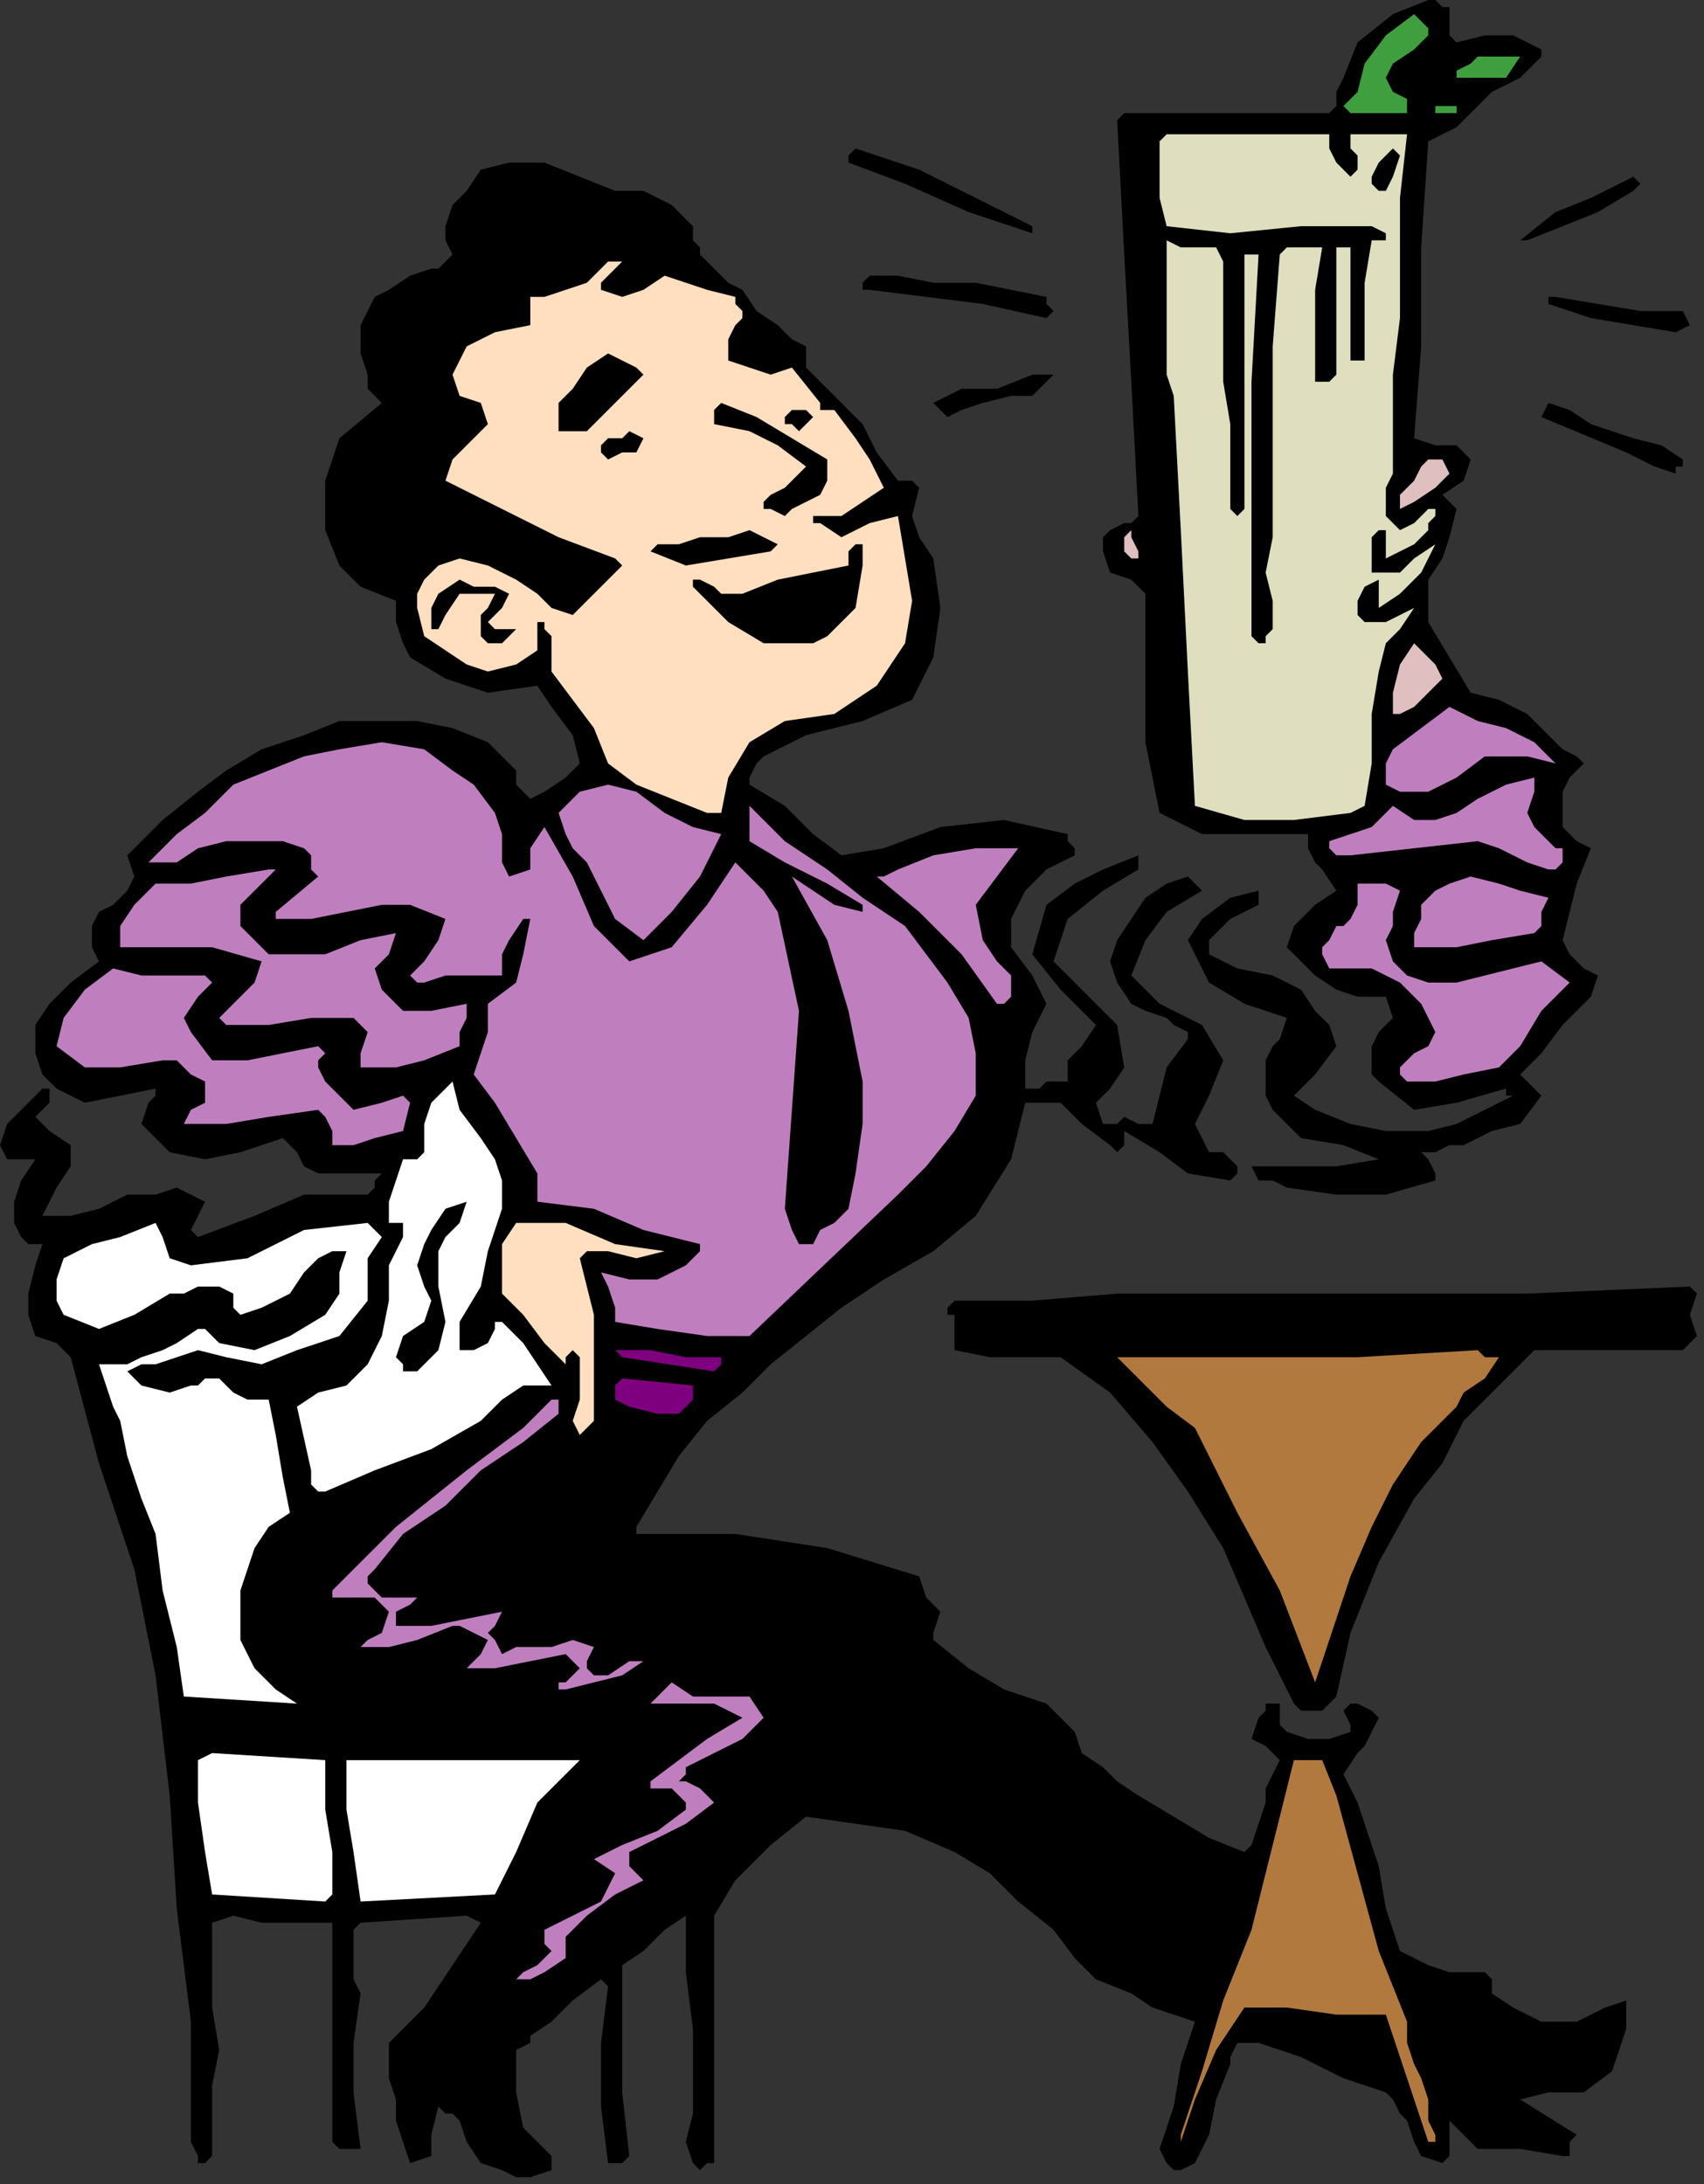
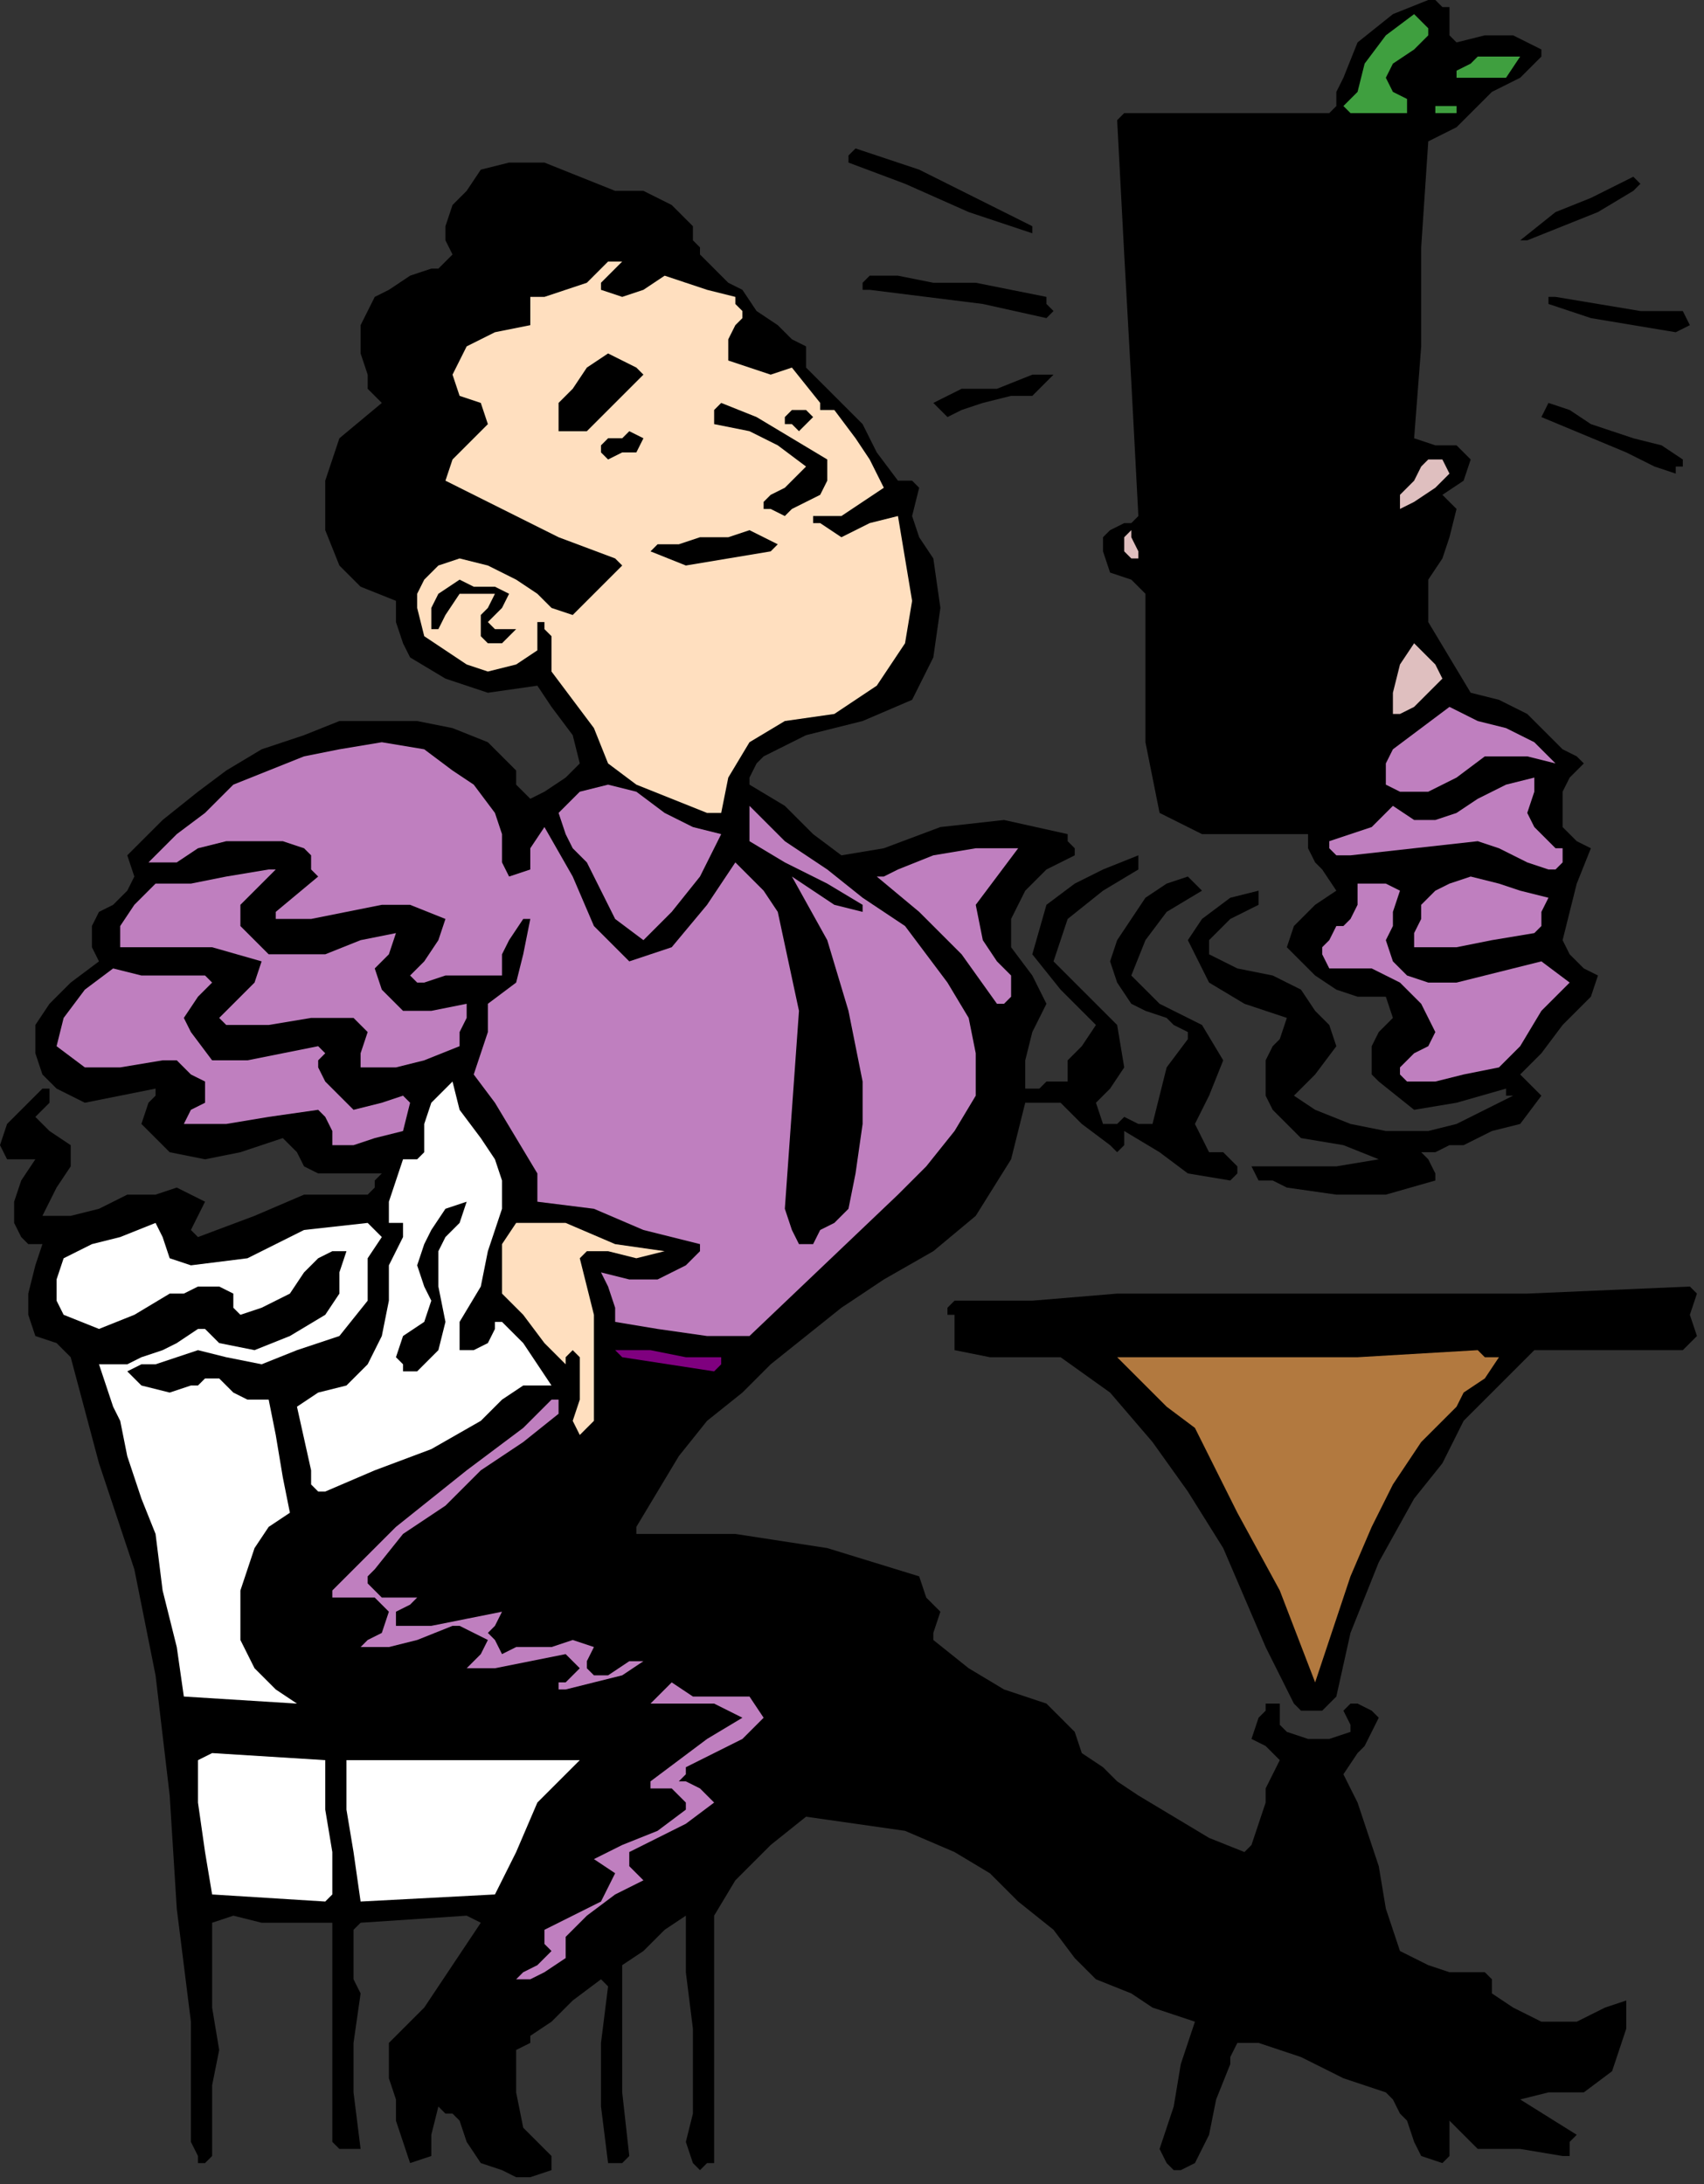
<svg xmlns="http://www.w3.org/2000/svg" xmlns:ns1="http://sodipodi.sourceforge.net/DTD/sodipodi-0.dtd" xmlns:ns2="http://www.inkscape.org/namespaces/inkscape" version="1.0" width="40.809mm" height="52.324mm" id="svg97" ns1:docname="PESSG037.WMF">
  <rect width="100%" height="100%" fill="#333333" stroke="none" />
  <ns1:namedview pagecolor="#ffffff" bordercolor="#666666" borderopacity="1" objecttolerance="10" gridtolerance="10" guidetolerance="10" ns2:pageopacity="0" ns2:pageshadow="2" ns2:window-width="640" ns2:window-height="480" id="namedview99" />
  <defs id="defs3">
    <pattern id="WMFhbasepattern" patternUnits="userSpaceOnUse" width="6" height="6" x="0" y="0" />
  </defs>
  <path style="fill:#000000;fill-rule:evenodd;fill-opacity:1;stroke:none;" d="  M 131.2,0.64   L 131.2,1.92   L 131.2,3.2   L 131.84,3.84   L 131.84,3.84   L 134.4,3.2   L 136.96,3.2   L 139.52,4.48   L 139.52,4.48   L 139.52,5.12   L 137.6,7.04   L 135.04,8.32   L 133.12,10.24   L 133.12,10.24   L 131.84,11.52   L 130.56,12.16   L 129.28,12.8   L 129.28,12.8   L 128.64,22.4   L 128.64,31.36   L 128,39.68   L 128,39.68   L 129.92,40.32   L 131.84,40.32   L 133.12,41.6   L 133.12,41.6   L 132.48,43.52   L 130.56,44.8   L 131.84,46.08   L 131.84,46.08   L 131.2,48.64   L 130.56,50.56   L 129.28,52.48   L 129.28,52.48   L 129.28,56.32   L 131.2,59.52   L 133.12,62.72   L 133.12,62.72   L 135.68,63.36   L 138.24,64.64   L 140.16,66.56   L 140.16,66.56   L 141.44,67.84   L 142.72,68.48   L 143.36,69.12   L 143.36,69.12   L 142.08,70.4   L 141.44,71.68   L 141.44,73.6   L 141.44,73.6   L 141.44,74.88   L 142.72,76.16   L 144,76.8   L 144,76.8   L 142.72,80   L 142.08,82.56   L 141.44,85.12   L 141.44,85.12   L 142.08,86.4   L 143.36,87.68   L 144.64,88.32   L 144.64,88.32   L 144,90.24   L 142.72,91.52   L 141.44,92.8   L 141.44,92.8   L 139.52,95.36   L 137.6,97.28   L 139.52,99.2   L 139.52,99.2   L 137.6,101.76   L 135.04,102.4   L 132.48,103.68   L 132.48,103.68   L 131.2,103.68   L 129.92,104.32   L 128.64,104.32   L 128.64,104.32   L 129.28,104.96   L 129.92,106.24   L 129.92,106.88   L 129.92,106.88   L 125.44,108.16   L 120.96,108.16   L 116.48,107.52   L 116.48,107.52   L 115.2,106.88   L 113.92,106.88   L 113.28,105.6   L 113.28,105.6   L 117.12,105.6   L 120.96,105.6   L 124.8,104.96   L 124.8,104.96   L 121.6,103.68   L 117.76,103.04   L 115.2,100.48   L 115.2,100.48   L 114.56,99.2   L 114.56,97.92   L 114.56,96   L 114.56,96   L 115.2,94.72   L 115.84,94.08   L 116.48,92.16   L 116.48,92.16   L 112.64,90.88   L 109.44,88.96   L 107.52,85.12   L 107.52,85.12   L 108.8,83.2   L 111.36,81.28   L 113.92,80.64   L 113.92,80.64   L 113.92,81.92   L 112.64,82.56   L 111.36,83.2   L 111.36,83.2   L 110.08,84.48   L 109.44,85.12   L 109.44,86.4   L 109.44,86.4   L 112,87.68   L 115.2,88.32   L 117.76,89.6   L 117.76,89.6   L 119.04,91.52   L 120.32,92.8   L 120.96,94.72   L 120.96,94.72   L 119.04,97.28   L 117.12,99.2   L 119.04,100.48   L 119.04,100.48   L 122.24,101.76   L 125.44,102.4   L 129.28,102.4   L 129.28,102.4   L 131.84,101.76   L 134.4,100.48   L 136.96,99.2   L 136.96,99.2   L 136.96,99.2   L 136.32,99.2   L 136.32,98.56   L 136.32,98.56   L 131.84,99.84   L 128,100.48   L 124.8,97.92   L 124.8,97.92   L 124.16,97.28   L 124.16,96   L 124.16,94.72   L 124.16,94.72   L 124.8,93.44   L 126.08,92.16   L 125.44,90.24   L 125.44,90.24   L 122.88,90.24   L 120.96,89.6   L 119.04,88.32   L 119.04,88.32   L 117.76,87.04   L 116.48,85.76   L 117.12,83.84   L 117.12,83.84   L 119.04,81.92   L 120.96,80.64   L 119.68,78.72   L 119.68,78.72   L 119.04,78.08   L 118.4,76.8   L 118.4,75.52   L 118.4,75.52   L 113.28,75.52   L 108.8,75.52   L 104.96,73.6   L 104.96,73.6   L 103.68,67.2   L 103.68,60.8   L 103.68,53.76   L 103.68,53.76   L 102.4,52.48   L 100.48,51.84   L 99.84,49.92   L 99.84,49.92   L 99.84,48.64   L 100.48,48   L 101.76,47.36   L 101.76,47.36   L 102.4,47.36   L 102.4,47.36   L 103.04,46.72   L 103.04,46.72   L 102.4,34.56   L 101.76,23.04   L 101.12,10.88   L 101.12,10.88   L 101.76,10.24   L 107.52,10.24   L 113.92,10.24   L 120.32,10.24   L 120.32,10.24   L 120.96,9.6   L 120.96,8.32   L 121.6,7.04   L 121.6,7.04   L 122.88,3.84   L 126.08,1.28   L 129.28,0   L 129.28,0   L 129.92,0   L 130.56,0.64   L 131.2,0.64  z " id="path5" />
  <path style="fill:#3f9f3f;fill-rule:evenodd;fill-opacity:1;stroke:none;" d="  M 129.28,3.2   L 128,4.48   L 126.08,5.76   L 125.44,7.04   L 125.44,7.04   L 126.08,8.32   L 127.36,8.96   L 127.36,10.24   L 127.36,10.24   L 125.44,10.24   L 123.52,10.24   L 122.24,10.24   L 122.24,10.24   L 121.6,9.6   L 122.24,8.96   L 122.88,8.32   L 122.88,8.32   L 123.52,5.76   L 125.44,3.2   L 128,1.28   L 128,1.28   L 128.64,1.92   L 129.28,2.56   L 129.28,3.2  z " id="path7" />
  <path style="fill:#3f9f3f;fill-rule:evenodd;fill-opacity:1;stroke:none;" d="  M 137.6,5.12   L 136.32,7.04   L 134.4,7.04   L 132.48,7.04   L 132.48,7.04   L 131.84,7.04   L 131.84,6.4   L 133.12,5.76   L 133.76,5.12   L 133.76,5.12   L 135.04,5.12   L 136.32,5.12   L 137.6,5.12  z " id="path9" />
  <path style="fill:#3f9f3f;fill-rule:evenodd;fill-opacity:1;stroke:none;" d="  M 131.84,10.24   L 129.92,10.24   L 129.92,9.6   L 131.2,9.6   L 131.84,9.6   L 131.84,9.6   L 131.84,10.24  z " id="path11" />
-   <path style="fill:#dfdfbf;fill-rule:evenodd;fill-opacity:1;stroke:none;" d="  M 127.36,12.16   L 126.72,17.92   L 126.72,23.04   L 126.72,28.8   L 126.72,28.8   L 126.72,28.8   L 126.08,33.92   L 126.08,38.4   L 126.08,42.88   L 126.08,42.88   L 125.44,44.16   L 125.44,45.44   L 125.44,46.72   L 125.44,46.72   L 126.08,47.36   L 126.72,48   L 128,47.36   L 128,47.36   L 128.64,46.72   L 129.28,46.08   L 129.92,46.08   L 129.92,46.08   L 129.92,46.72   L 129.28,47.36   L 129.28,48   L 129.28,48   L 128,49.28   L 126.72,49.92   L 125.44,50.56   L 125.44,50.56   L 125.44,48   L 124.8,48   L 124.16,48.64   L 124.16,49.28   L 124.16,49.28   L 124.16,50.56   L 124.16,51.84   L 124.8,51.84   L 124.8,51.84   L 126.72,51.84   L 128,50.56   L 129.92,49.28   L 129.92,49.28   L 128.64,51.84   L 126.72,53.76   L 124.8,55.04   L 124.8,55.04   L 124.8,54.4   L 124.8,53.76   L 124.8,52.48   L 124.8,52.48   L 123.52,53.12   L 122.88,54.4   L 122.88,55.04   L 122.88,55.04   L 122.88,55.68   L 123.52,56.32   L 124.16,56.32   L 124.16,56.32   L 125.44,56.32   L 126.72,55.68   L 128,55.04   L 128,55.04   L 126.72,56.96   L 125.44,58.24   L 124.8,60.8   L 124.8,60.8   L 124.16,64.64   L 124.16,69.12   L 123.52,72.96   L 123.52,72.96   L 122.24,73.6   L 117.12,74.24   L 112.64,74.24   L 108.16,72.96   L 108.16,72.96   L 107.52,60.8   L 106.88,48   L 106.24,35.84   L 106.24,35.84   L 105.6,33.92   L 105.6,32   L 105.6,30.08   L 105.6,30.08   L 105.6,27.52   L 105.6,24.96   L 105.6,21.76   L 105.6,21.76   L 106.88,22.4   L 108.16,22.4   L 110.08,22.4   L 110.08,22.4   L 110.72,23.68   L 110.72,25.6   L 110.72,26.88   L 110.72,26.88   L 110.72,29.44   L 110.72,32   L 110.72,34.56   L 110.72,34.56   L 111.36,38.4   L 111.36,42.24   L 111.36,46.08   L 111.36,46.08   L 111.36,46.08   L 112,46.72   L 112.64,46.08   L 112.64,46.08   L 112.64,38.4   L 112.64,31.36   L 112.64,23.68   L 112.64,23.68   L 112.64,23.68   L 112.64,23.04   L 113.28,23.04   L 113.28,23.04   L 113.28,23.04   L 113.28,23.04   L 113.92,23.04   L 113.92,23.04   L 113.28,34.56   L 113.28,45.44   L 113.28,56.32   L 113.28,56.32   L 113.28,57.6   L 113.28,57.6   L 113.92,58.24   L 113.92,58.24   L 114.56,58.24   L 114.56,57.6   L 115.2,56.96   L 115.2,56.96   L 115.2,54.4   L 114.56,51.84   L 115.2,48.64   L 115.2,48.64   L 115.2,40.32   L 115.2,31.36   L 115.84,23.04   L 115.84,23.04   L 116.48,22.4   L 118.4,22.4   L 119.68,22.4   L 119.68,22.4   L 119.04,26.24   L 119.04,29.44   L 119.04,33.28   L 119.04,33.28   L 119.04,33.92   L 119.04,34.56   L 119.68,34.56   L 119.68,34.56   L 120.32,34.56   L 120.32,34.56   L 120.96,33.92   L 120.96,33.92   L 120.96,30.08   L 120.96,26.24   L 120.96,22.4   L 120.96,22.4   L 120.96,22.4   L 121.6,22.4   L 122.24,22.4   L 122.24,22.4   L 122.24,25.6   L 122.24,28.8   L 122.24,32   L 122.24,32   L 122.24,32.64   L 122.88,32.64   L 123.52,32.64   L 123.52,32.64   L 123.52,28.8   L 123.52,25.6   L 124.16,21.76   L 124.16,21.76   L 124.8,21.76   L 125.44,21.76   L 125.44,21.12   L 125.44,21.12   L 124.16,20.48   L 117.76,20.48   L 111.36,21.12   L 105.6,20.48   L 105.6,20.48   L 104.96,17.92   L 104.96,15.36   L 104.96,12.8   L 104.96,12.8   L 105.6,12.16   L 110.08,12.16   L 115.2,12.16   L 120.32,12.16   L 120.32,12.16   L 120.32,13.44   L 120.96,14.72   L 121.6,15.36   L 121.6,15.36   L 122.24,16   L 122.24,16   L 122.88,15.36   L 122.88,15.36   L 122.88,14.08   L 122.24,13.44   L 122.24,12.16   L 122.24,12.16   L 123.52,12.16   L 125.44,12.16   L 127.36,12.16  z " id="path13" />
  <path style="fill:#000000;fill-rule:evenodd;fill-opacity:1;stroke:none;" d="  M 126.72,14.08   L 126.08,16   L 125.44,17.28   L 124.8,17.28   L 124.8,17.28   L 124.16,16.64   L 124.16,16   L 124.8,14.72   L 124.8,14.72   L 125.44,14.08   L 126.08,13.44   L 126.72,14.08  z " id="path15" />
  <path style="fill:#000000;fill-rule:evenodd;fill-opacity:1;stroke:none;" d="  M 93.44,20.48   L 93.44,21.12   L 93.44,21.12   L 93.44,21.12   L 93.44,21.12   L 87.68,19.2   L 81.92,16.64   L 76.8,14.72   L 76.8,14.72   L 76.8,14.08   L 76.8,14.08   L 77.44,13.44   L 77.44,13.44   L 83.2,15.36   L 88.32,17.92   L 93.44,20.48  z " id="path17" />
  <path style="fill:#000000;fill-rule:evenodd;fill-opacity:1;stroke:none;" d="  M 148.48,16.64   L 147.84,17.28   L 144.64,19.2   L 141.44,20.48   L 138.24,21.76   L 138.24,21.76   L 138.24,21.76   L 137.6,21.76   L 137.6,21.76   L 137.6,21.76   L 140.8,19.2   L 144,17.92   L 147.84,16   L 147.84,16   L 147.84,16   L 148.48,16.64   L 148.48,16.64  z " id="path19" />
  <path style="fill:#000000;fill-rule:evenodd;fill-opacity:1;stroke:none;" d="  M 94.72,26.88   L 94.72,27.52   L 95.36,28.16   L 94.72,28.8   L 94.72,28.8   L 88.96,27.52   L 83.84,26.88   L 78.72,26.24   L 78.72,26.24   L 78.08,26.24   L 78.08,25.6   L 78.72,24.96   L 78.72,24.96   L 81.28,24.96   L 84.48,25.6   L 88.32,25.6   L 88.32,25.6   L 94.72,26.88  z " id="path21" />
  <path style="fill:#000000;fill-rule:evenodd;fill-opacity:1;stroke:none;" d="  M 152.32,28.16   L 152.96,29.44   L 151.68,30.08   L 147.84,29.44   L 144,28.8   L 140.16,27.52   L 140.16,27.52   L 140.16,27.52   L 140.16,26.88   L 140.8,26.88   L 140.8,26.88   L 144.64,27.52   L 148.48,28.16   L 152.32,28.16  z " id="path23" />
  <path style="fill:#000000;fill-rule:evenodd;fill-opacity:1;stroke:none;" d="  M 68.48,28.16   L 70.4,29.44   L 71.68,30.72   L 72.96,31.36   L 72.96,31.36   L 72.96,32   L 72.96,33.28   L 72.96,33.28   L 72.96,33.28   L 76.16,36.48   L 78.08,38.4   L 79.36,40.96   L 81.28,43.52   L 81.28,43.52   L 81.92,43.52   L 82.56,43.52   L 83.2,44.16   L 83.2,44.16   L 82.56,46.72   L 83.2,48.64   L 84.48,50.56   L 84.48,50.56   L 85.12,55.04   L 84.48,59.52   L 82.56,63.36   L 82.56,63.36   L 78.08,65.28   L 72.96,66.56   L 69.12,68.48   L 69.12,68.48   L 68.48,69.12   L 67.84,70.4   L 67.84,71.04   L 67.84,71.04   L 71.04,72.96   L 73.6,75.52   L 76.16,77.44   L 80,76.8   L 80,76.8   L 85.12,74.88   L 90.88,74.24   L 96.64,75.52   L 96.64,75.52   L 96.64,76.16   L 97.28,76.8   L 97.28,77.44   L 97.28,77.44   L 94.72,78.72   L 92.8,80.64   L 91.52,83.2   L 91.52,83.2   L 91.52,85.76   L 93.44,88.32   L 94.72,90.88   L 94.72,90.88   L 93.44,93.44   L 92.8,96   L 92.8,97.92   L 92.8,97.92   L 92.8,98.56   L 93.44,98.56   L 94.08,98.56   L 94.08,98.56   L 94.72,97.92   L 95.36,97.92   L 96.64,97.92   L 96.64,97.92   L 96.64,96   L 97.92,94.72   L 99.2,92.8   L 99.2,92.8   L 96,89.6   L 93.44,86.4   L 94.72,81.92   L 94.72,81.92   L 97.28,80   L 99.84,78.72   L 103.04,77.44   L 103.04,77.44   L 103.04,78.08   L 103.04,78.08   L 103.04,78.72   L 103.04,78.72   L 99.84,80.64   L 96.64,83.2   L 95.36,87.04   L 95.36,87.04   L 97.92,89.6   L 101.12,92.8   L 101.76,96.64   L 101.76,96.64   L 100.48,98.56   L 99.2,99.84   L 99.84,101.76   L 99.84,101.76   L 99.84,101.76   L 100.48,101.76   L 101.12,101.76   L 101.12,101.76   L 101.76,101.12   L 103.04,101.76   L 104.32,101.76   L 104.32,101.76   L 104.96,99.2   L 105.6,96.64   L 107.52,94.08   L 107.52,94.08   L 107.52,93.44   L 106.24,92.8   L 105.6,92.16   L 105.6,92.16   L 103.68,91.52   L 102.4,90.88   L 101.12,88.96   L 101.12,88.96   L 100.48,87.04   L 101.12,85.12   L 102.4,83.2   L 102.4,83.2   L 103.68,81.28   L 105.6,80   L 107.52,79.36   L 107.52,79.36   L 108.8,80.64   L 105.6,82.56   L 103.68,85.12   L 102.4,88.32   L 102.4,88.32   L 104.96,90.88   L 108.8,92.8   L 110.72,96   L 110.72,96   L 109.44,99.2   L 108.16,101.76   L 109.44,104.32   L 109.44,104.32   L 110.72,104.32   L 111.36,104.96   L 112,105.6   L 112,105.6   L 112,106.24   L 111.36,106.88   L 111.36,106.88   L 111.36,106.88   L 107.52,106.24   L 104.96,104.32   L 101.76,102.4   L 101.76,102.4   L 101.76,103.68   L 101.12,104.32   L 100.48,103.68   L 100.48,103.68   L 97.92,101.76   L 96,99.84   L 92.8,99.84   L 92.8,99.84   L 91.52,104.96   L 88.32,110.08   L 84.48,113.28   L 80,115.84   L 80,115.84   L 76.16,118.4   L 72.96,120.96   L 69.76,123.52   L 67.2,126.08   L 64,128.64   L 61.44,131.84   L 59.52,135.04   L 57.6,138.24   L 57.6,138.24   L 57.6,138.88   L 66.56,138.88   L 74.88,140.16   L 83.2,142.72   L 83.2,142.72   L 83.84,144.64   L 85.12,145.92   L 84.48,147.84   L 84.48,147.84   L 84.48,148.48   L 87.68,151.04   L 90.88,152.96   L 94.72,154.24   L 94.72,154.24   L 96,155.52   L 97.28,156.8   L 97.92,158.72   L 97.92,158.72   L 99.84,160   L 101.12,161.28   L 103.04,162.56   L 103.04,162.56   L 106.24,164.48   L 109.44,166.4   L 112.64,167.68   L 112.64,167.68   L 113.28,167.04   L 113.92,165.12   L 114.56,163.2   L 114.56,163.2   L 114.56,161.92   L 115.2,160.64   L 115.84,159.36   L 115.84,159.36   L 114.56,158.08   L 113.28,157.44   L 113.92,155.52   L 113.92,155.52   L 114.56,154.88   L 114.56,154.24   L 115.84,154.24   L 115.84,154.24   L 115.84,155.52   L 115.84,156.16   L 116.48,156.8   L 116.48,156.8   L 118.4,157.44   L 120.32,157.44   L 122.24,156.8   L 122.24,156.8   L 122.24,156.16   L 121.6,154.88   L 122.24,154.24   L 122.24,154.24   L 122.88,154.24   L 124.16,154.88   L 124.8,155.52   L 124.8,155.52   L 124.16,156.8   L 123.52,158.08   L 122.88,158.72   L 122.88,158.72   L 121.6,160.64   L 122.88,163.2   L 123.52,165.12   L 123.52,165.12   L 124.8,168.96   L 125.44,172.8   L 126.72,176.64   L 126.72,176.64   L 129.28,177.92   L 131.2,178.56   L 134.4,178.56   L 134.4,178.56   L 135.04,179.2   L 135.04,179.84   L 135.04,180.48   L 135.04,180.48   L 136.96,181.76   L 139.52,183.04   L 142.72,183.04   L 142.72,183.04   L 144,182.4   L 145.28,181.76   L 147.2,181.12   L 147.2,181.12   L 147.2,183.68   L 146.56,185.6   L 145.92,187.52   L 145.92,187.52   L 143.36,189.44   L 140.16,189.44   L 137.6,190.08   L 137.6,190.08   L 142.72,193.28   L 142.08,193.92   L 142.08,195.2   L 141.44,195.2   L 141.44,195.2   L 137.6,194.56   L 133.76,194.56   L 131.2,192   L 131.2,192   L 131.2,192   L 131.2,193.28   L 131.2,195.2   L 130.56,195.84   L 130.56,195.84   L 128.64,195.2   L 128,193.92   L 127.36,192   L 127.36,192   L 126.72,191.36   L 126.08,190.08   L 125.44,189.44   L 125.44,189.44   L 121.6,188.16   L 117.76,186.24   L 113.92,184.96   L 113.92,184.96   L 112,184.96   L 111.36,186.24   L 111.36,186.88   L 111.36,186.88   L 110.08,190.08   L 109.44,193.28   L 108.16,195.84   L 108.16,195.84   L 106.88,196.48   L 106.24,196.48   L 105.6,195.84   L 105.6,195.84   L 104.96,194.56   L 106.24,190.72   L 106.88,186.88   L 108.16,183.04   L 108.16,183.04   L 106.24,182.4   L 104.32,181.76   L 102.4,180.48   L 102.4,180.48   L 99.2,179.2   L 97.28,177.28   L 95.36,174.72   L 95.36,174.72   L 92.16,172.16   L 89.6,169.6   L 86.4,167.68   L 86.4,167.68   L 81.92,165.76   L 77.44,165.12   L 72.96,164.48   L 72.96,164.48   L 69.76,167.04   L 66.56,170.24   L 64.64,173.44   L 64.64,173.44   L 64.64,176.64   L 64.64,179.84   L 64.64,183.68   L 64.64,183.68   L 64.64,187.52   L 64.64,192   L 64.64,195.84   L 64.64,195.84   L 64,195.84   L 63.36,196.48   L 62.72,195.84   L 62.72,195.84   L 62.08,193.92   L 62.72,191.36   L 62.72,188.8   L 62.72,188.8   L 62.72,183.68   L 62.08,178.56   L 62.08,173.44   L 62.08,173.44   L 60.16,174.72   L 58.24,176.64   L 56.32,177.92   L 56.32,177.92   L 56.32,183.68   L 56.32,189.44   L 56.96,195.2   L 56.96,195.2   L 56.32,195.84   L 55.68,195.84   L 55.04,195.84   L 55.04,195.84   L 54.4,190.72   L 54.4,184.96   L 55.04,179.84   L 55.04,179.84   L 54.4,179.2   L 51.84,181.12   L 49.92,183.04   L 48,184.32   L 48,184.32   L 48,184.96   L 46.72,185.6   L 46.72,186.24   L 46.72,186.24   L 46.72,189.44   L 47.36,192.64   L 49.28,194.56   L 49.28,194.56   L 49.92,195.2   L 49.92,195.84   L 49.92,196.48   L 49.92,196.48   L 48,197.12   L 46.72,197.12   L 45.44,196.48   L 45.44,196.48   L 43.52,195.84   L 42.24,193.92   L 41.6,192   L 41.6,192   L 40.96,191.36   L 40.32,191.36   L 39.68,190.72   L 39.68,190.72   L 39.04,193.28   L 39.04,195.2   L 37.12,195.84   L 37.12,195.84   L 36.48,193.92   L 35.84,192   L 35.84,190.08   L 35.84,190.08   L 35.2,188.16   L 35.2,186.88   L 35.2,184.96   L 35.2,184.96   L 38.4,181.76   L 40.96,177.92   L 43.52,174.08   L 43.52,174.08   L 42.24,173.44   L 32.64,174.08   L 32,174.72   L 32,176   L 32,176.64   L 32,176.64   L 32,177.92   L 32,179.2   L 32.64,180.48   L 32.64,180.48   L 32,184.96   L 32,189.44   L 32.64,194.56   L 32.64,194.56   L 32,194.56   L 31.36,194.56   L 30.72,194.56   L 30.72,194.56   L 30.08,193.92   L 30.08,188.16   L 30.08,181.76   L 30.08,175.36   L 30.08,175.36   L 30.08,175.36   L 30.08,174.72   L 30.08,174.08   L 30.08,174.08   L 28.8,174.08   L 27.52,174.08   L 26.88,174.08   L 26.88,174.08   L 23.68,174.08   L 21.12,173.44   L 19.2,174.08   L 19.2,174.08   L 19.2,177.92   L 19.2,181.76   L 19.84,185.6   L 19.84,185.6   L 19.2,188.8   L 19.2,192   L 19.2,195.2   L 19.2,195.2   L 18.56,195.84   L 17.92,195.84   L 17.92,195.2   L 17.92,195.2   L 17.28,193.92   L 17.28,192.64   L 17.28,191.36   L 17.28,191.36   L 17.28,188.8   L 17.28,185.6   L 17.28,183.04   L 17.28,183.04   L 16,172.8   L 15.36,162.56   L 14.08,151.68   L 14.08,151.68   L 12.16,142.08   L 8.96,132.48   L 6.4,122.88   L 6.4,122.88   L 5.12,121.6   L 3.2,120.96   L 2.56,119.04   L 2.56,119.04   L 2.56,117.12   L 3.2,114.56   L 3.84,112.64   L 3.84,112.64   L 2.56,112.64   L 1.92,112   L 1.28,110.72   L 1.28,110.72   L 1.28,108.8   L 1.92,106.88   L 3.2,104.96   L 3.2,104.96   L 1.92,104.96   L 0.64,104.96   L 0,103.68   L 0,103.68   L 0.64,101.76   L 1.92,100.48   L 3.84,98.56   L 3.84,98.56   L 4.48,98.56   L 4.48,99.84   L 3.84,100.48   L 3.2,101.12   L 3.2,101.12   L 4.48,102.4   L 6.4,103.68   L 6.4,105.6   L 6.4,105.6   L 5.12,107.52   L 4.48,108.8   L 3.84,110.08   L 3.84,110.08   L 6.4,110.08   L 8.96,109.44   L 11.52,108.16   L 11.52,108.16   L 14.08,108.16   L 16,107.52   L 18.56,108.8   L 18.56,108.8   L 17.92,110.08   L 17.28,111.36   L 17.92,112   L 17.92,112   L 23.04,110.08   L 27.52,108.16   L 33.28,108.16   L 33.28,108.16   L 33.92,107.52   L 33.92,106.88   L 34.56,106.24   L 34.56,106.24   L 32.64,106.24   L 30.72,106.24   L 28.8,106.24   L 28.8,106.24   L 27.52,105.6   L 26.88,104.32   L 25.6,103.04   L 25.6,103.04   L 21.76,104.32   L 18.56,104.96   L 15.36,104.32   L 15.36,104.32   L 14.08,103.04   L 12.8,101.76   L 13.44,99.84   L 13.44,99.84   L 13.44,99.84   L 14.08,99.2   L 14.08,98.56   L 14.08,98.56   L 10.88,99.2   L 7.68,99.84   L 5.12,98.56   L 5.12,98.56   L 3.84,97.28   L 3.2,95.36   L 3.2,92.8   L 3.2,92.8   L 4.48,90.88   L 6.4,88.96   L 8.96,87.04   L 8.96,87.04   L 8.32,85.76   L 8.32,83.84   L 8.96,82.56   L 8.96,82.56   L 10.24,81.92   L 11.52,80.64   L 12.16,79.36   L 12.16,79.36   L 11.52,77.44   L 12.8,76.16   L 14.72,74.24   L 14.72,74.24   L 17.92,71.68   L 20.48,69.76   L 23.68,67.84   L 27.52,66.56   L 27.52,66.56   L 30.72,65.28   L 33.92,65.28   L 37.76,65.28   L 37.76,65.28   L 40.96,65.92   L 44.16,67.2   L 46.72,69.76   L 46.72,69.76   L 46.72,71.04   L 47.36,71.68   L 48,72.32   L 48,72.32   L 49.28,71.68   L 51.2,70.4   L 52.48,69.12   L 52.48,69.12   L 51.84,66.56   L 49.92,64   L 48.64,62.08   L 48.64,62.08   L 44.16,62.72   L 40.32,61.44   L 37.12,59.52   L 37.12,59.52   L 36.48,58.24   L 35.84,56.32   L 35.84,54.4   L 35.84,54.4   L 32.64,53.12   L 30.72,51.2   L 29.44,48   L 29.44,48   L 29.44,43.52   L 30.72,39.68   L 34.56,36.48   L 34.56,36.48   L 33.92,35.84   L 33.28,35.2   L 33.28,33.92   L 33.28,33.92   L 32.64,32   L 32.64,29.44   L 33.92,26.88   L 33.92,26.88   L 35.2,26.24   L 37.12,24.96   L 39.04,24.32   L 39.04,24.32   L 39.68,24.32   L 40.32,23.68   L 40.96,23.04   L 40.96,23.04   L 40.32,21.76   L 40.32,20.48   L 40.96,18.56   L 40.96,18.56   L 42.24,17.28   L 43.52,15.36   L 46.08,14.72   L 46.08,14.72   L 49.28,14.72   L 52.48,16   L 55.68,17.28   L 55.68,17.28   L 58.24,17.28   L 60.8,18.56   L 62.72,20.48   L 62.72,20.48   L 62.72,21.76   L 63.36,22.4   L 63.36,23.04   L 63.36,23.04   L 64.64,24.32   L 65.92,25.6   L 67.2,26.24   L 67.2,26.24   L 68.48,28.16  z " id="path25" />
  <path style="fill:#ffdfbf;fill-rule:evenodd;fill-opacity:1;stroke:none;" d="  M 67.2,28.8   L 66.56,29.44   L 66.56,29.44   L 66.56,29.44   L 66.56,29.44   L 65.92,30.72   L 65.92,32   L 65.92,32.64   L 65.92,32.64   L 67.84,33.28   L 69.76,33.92   L 71.68,33.28   L 71.68,33.28   L 74.24,36.48   L 74.24,37.12   L 74.88,37.12   L 75.52,37.12   L 75.52,37.12   L 77.44,39.68   L 78.72,41.6   L 80,44.16   L 80,44.16   L 78.08,45.44   L 76.16,46.72   L 73.6,46.72   L 73.6,46.72   L 73.6,47.36   L 73.6,47.36   L 74.24,47.36   L 74.24,47.36   L 76.16,48.64   L 78.72,47.36   L 81.28,46.72   L 81.28,46.72   L 81.92,50.56   L 82.56,54.4   L 81.92,58.24   L 81.92,58.24   L 79.36,62.08   L 75.52,64.64   L 71.04,65.28   L 71.04,65.28   L 67.84,67.2   L 65.92,70.4   L 65.28,73.6   L 65.28,73.6   L 64,73.6   L 60.8,72.32   L 57.6,71.04   L 55.04,69.12   L 55.04,69.12   L 53.76,65.92   L 51.84,63.36   L 49.92,60.8   L 49.92,60.8   L 49.92,60.16   L 49.92,58.88   L 49.92,57.6   L 49.92,57.6   L 49.28,56.96   L 49.28,56.32   L 48.64,56.32   L 48.64,56.32   L 48.64,58.88   L 46.72,60.16   L 44.16,60.8   L 42.24,60.16   L 42.24,60.16   L 40.32,58.88   L 38.4,57.6   L 37.76,55.04   L 37.76,55.04   L 37.76,53.76   L 38.4,52.48   L 39.68,51.2   L 39.68,51.2   L 41.6,50.56   L 44.16,51.2   L 46.72,52.48   L 46.72,52.48   L 48.64,53.76   L 49.92,55.04   L 51.84,55.68   L 51.84,55.68   L 56.32,51.2   L 55.68,50.56   L 50.56,48.64   L 45.44,46.08   L 40.32,43.52   L 40.32,43.52   L 40.96,41.6   L 42.24,40.32   L 44.16,38.4   L 44.16,38.4   L 43.52,36.48   L 41.6,35.84   L 40.96,33.92   L 40.96,33.92   L 42.24,31.36   L 44.8,30.08   L 48,29.44   L 48,29.44   L 48,28.16   L 48,27.52   L 48,26.88   L 48,26.88   L 49.28,26.88   L 51.2,26.24   L 53.12,25.6   L 53.12,25.6   L 53.76,24.96   L 55.04,23.68   L 56.32,23.68   L 56.32,23.68   L 55.68,24.32   L 55.04,24.96   L 55.04,24.96   L 55.04,24.96   L 54.4,25.6   L 54.4,26.24   L 54.4,26.24   L 54.4,26.24   L 56.32,26.88   L 58.24,26.24   L 60.16,24.96   L 60.16,24.96   L 62.08,25.6   L 64,26.24   L 66.56,26.88   L 66.56,26.88   L 66.56,27.52   L 67.2,28.16   L 67.2,28.16   L 67.2,28.16   L 67.2,28.8  z " id="path27" />
  <path style="fill:#000000;fill-rule:evenodd;fill-opacity:1;stroke:none;" d="  M 58.24,33.92   L 56.32,35.84   L 54.4,37.76   L 53.12,39.04   L 53.12,39.04   L 51.84,39.04   L 50.56,39.04   L 50.56,37.76   L 50.56,37.76   L 50.56,36.48   L 51.84,35.2   L 53.12,33.28   L 55.04,32   L 55.04,32   L 56.32,32.64   L 57.6,33.28   L 58.24,33.92  z " id="path29" />
  <path style="fill:#000000;fill-rule:evenodd;fill-opacity:1;stroke:none;" d="  M 95.36,33.92   L 93.44,35.84   L 91.52,35.84   L 88.96,36.48   L 88.96,36.48   L 87.04,37.12   L 85.76,37.76   L 84.48,36.48   L 84.48,36.48   L 87.04,35.2   L 90.24,35.2   L 93.44,33.92   L 93.44,33.92   L 94.08,33.92   L 94.72,33.92   L 95.36,33.92  z " id="path31" />
  <path style="fill:#000000;fill-rule:evenodd;fill-opacity:1;stroke:none;" d="  M 145.92,39.04   L 147.84,39.68   L 150.4,40.32   L 152.32,41.6   L 152.32,41.6   L 152.32,42.24   L 151.68,42.24   L 151.68,42.88   L 151.68,42.88   L 149.76,42.24   L 148.48,41.6   L 147.2,40.96   L 147.2,40.96   L 139.52,37.76   L 140.16,36.48   L 142.08,37.12   L 144,38.4   L 145.92,39.04  z " id="path33" />
  <path style="fill:#000000;fill-rule:evenodd;fill-opacity:1;stroke:none;" d="  M 74.88,41.6   L 74.88,43.52   L 74.24,44.8   L 72.96,45.44   L 72.96,45.44   L 71.68,46.08   L 71.04,46.72   L 69.76,46.08   L 69.76,46.08   L 69.12,46.08   L 69.12,45.44   L 69.76,44.8   L 69.76,44.8   L 71.04,44.16   L 71.68,43.52   L 72.96,42.24   L 72.96,42.24   L 70.4,40.32   L 67.84,39.04   L 64.64,38.4   L 64.64,38.4   L 64.64,37.76   L 64.64,37.12   L 65.28,36.48   L 65.28,36.48   L 68.48,37.76   L 71.68,39.68   L 74.88,41.6  z " id="path35" />
  <path style="fill:#000000;fill-rule:evenodd;fill-opacity:1;stroke:none;" d="  M 73.6,37.76   L 72.96,38.4   L 72.32,39.04   L 71.68,38.4   L 71.68,38.4   L 71.04,38.4   L 71.04,37.76   L 71.68,37.12   L 71.68,37.12   L 72.32,37.12   L 72.96,37.12   L 73.6,37.76  z " id="path37" />
  <path style="fill:#000000;fill-rule:evenodd;fill-opacity:1;stroke:none;" d="  M 58.24,39.68   L 57.6,40.96   L 56.32,40.96   L 55.04,41.6   L 55.04,41.6   L 54.4,40.96   L 54.4,40.32   L 55.04,39.68   L 55.04,39.68   L 56.32,39.68   L 56.96,39.04   L 58.24,39.68  z " id="path39" />
  <path style="fill:#dfbfbf;fill-rule:evenodd;fill-opacity:1;stroke:none;" d="  M 131.2,42.88   L 129.92,44.16   L 128,45.44   L 126.72,46.08   L 126.72,46.08   L 126.72,44.8   L 128,43.52   L 128.64,42.24   L 128.64,42.24   L 129.28,41.6   L 130.56,41.6   L 131.2,42.88  z " id="path41" />
  <path style="fill:#dfbfbf;fill-rule:evenodd;fill-opacity:1;stroke:none;" d="  M 103.04,50.56   L 102.4,50.56   L 101.76,49.92   L 101.76,49.28   L 101.76,49.28   L 101.76,49.28   L 101.76,48.64   L 102.4,48   L 102.4,48   L 102.4,48.64   L 103.04,49.92   L 103.04,50.56  z " id="path43" />
  <path style="fill:#000000;fill-rule:evenodd;fill-opacity:1;stroke:none;" d="  M 70.4,49.28   L 69.76,49.92   L 65.92,50.56   L 62.08,51.2   L 58.88,49.92   L 58.88,49.92   L 59.52,49.28   L 61.44,49.28   L 63.36,48.64   L 63.36,48.64   L 65.92,48.64   L 67.84,48   L 70.4,49.28  z " id="path45" />
-   <path style="fill:#000000;fill-rule:evenodd;fill-opacity:1;stroke:none;" d="  M 78.08,51.2   L 77.44,55.04   L 76.16,56.32   L 74.88,57.6   L 73.6,58.24   L 73.6,58.24   L 69.12,58.24   L 65.92,56.32   L 62.72,53.12   L 62.72,53.12   L 62.72,53.12   L 62.72,52.48   L 63.36,52.48   L 63.36,52.48   L 64.64,53.12   L 65.28,53.76   L 67.2,53.76   L 67.2,53.76   L 70.4,52.48   L 73.6,51.84   L 76.8,51.2   L 76.8,51.2   L 76.8,50.56   L 76.8,49.92   L 77.44,49.28   L 77.44,49.28   L 78.08,49.28   L 78.08,50.56   L 78.08,51.2  z " id="path47" />
  <path style="fill:#000000;fill-rule:evenodd;fill-opacity:1;stroke:none;" d="  M 46.08,53.76   L 45.44,55.04   L 44.16,56.32   L 44.8,56.96   L 44.8,56.96   L 45.44,56.96   L 46.08,56.96   L 46.72,56.96   L 46.72,56.96   L 46.08,57.6   L 45.44,58.24   L 45.44,58.24   L 45.44,58.24   L 44.16,58.24   L 43.52,57.6   L 43.52,56.32   L 43.52,56.32   L 43.52,55.68   L 44.16,55.04   L 44.8,53.76   L 44.8,53.76   L 43.52,53.76   L 42.24,53.76   L 41.6,53.76   L 41.6,53.76   L 40.32,55.68   L 39.68,56.96   L 39.04,56.96   L 39.04,56.96   L 39.04,55.04   L 39.68,53.76   L 41.6,52.48   L 41.6,52.48   L 42.88,53.12   L 44.8,53.12   L 46.08,53.76  z " id="path49" />
  <path style="fill:#dfbfbf;fill-rule:evenodd;fill-opacity:1;stroke:none;" d="  M 130.56,61.44   L 129.28,62.72   L 128,64   L 126.72,64.64   L 126.72,64.64   L 126.08,64.64   L 126.08,62.72   L 126.72,60.16   L 128,58.24   L 128,58.24   L 128.64,58.88   L 129.92,60.16   L 130.56,61.44  z " id="path51" />
  <path style="fill:#bf7fbf;fill-rule:evenodd;fill-opacity:1;stroke:none;" d="  M 138.88,67.2   L 139.52,67.84   L 140.16,68.48   L 140.8,69.12   L 140.8,69.12   L 138.24,68.48   L 136.32,68.48   L 134.4,68.48   L 134.4,68.48   L 131.84,70.4   L 129.28,71.68   L 126.72,71.68   L 126.72,71.68   L 125.44,71.04   L 125.44,69.12   L 126.08,67.84   L 126.08,67.84   L 131.2,64   L 133.76,65.28   L 136.32,65.92   L 138.88,67.2  z " id="path53" />
  <path style="fill:#bf7fbf;fill-rule:evenodd;fill-opacity:1;stroke:none;" d="  M 38.4,67.84   L 40.96,69.76   L 42.88,71.04   L 44.8,73.6   L 44.8,73.6   L 45.44,75.52   L 45.44,78.08   L 46.08,79.36   L 46.08,79.36   L 48,78.72   L 48,76.8   L 49.28,74.88   L 49.28,74.88   L 51.84,79.36   L 53.76,83.84   L 56.96,87.04   L 56.96,87.04   L 60.8,85.76   L 64,81.92   L 66.56,78.08   L 66.56,78.08   L 67.84,79.36   L 69.12,80.64   L 70.4,82.56   L 70.4,82.56   L 72.32,91.52   L 71.68,100.48   L 71.04,109.44   L 71.04,109.44   L 71.68,111.36   L 72.32,112.64   L 73.6,112.64   L 73.6,112.64   L 74.24,111.36   L 75.52,110.72   L 76.8,109.44   L 76.8,109.44   L 77.44,106.24   L 78.08,101.76   L 78.08,97.92   L 78.08,97.92   L 76.8,91.52   L 74.88,85.12   L 71.68,79.36   L 71.68,79.36   L 73.6,80.64   L 75.52,81.92   L 78.08,82.56   L 78.08,82.56   L 78.08,82.56   L 78.08,82.56   L 78.08,81.92   L 78.08,81.92   L 74.88,80   L 71.04,78.08   L 67.84,76.16   L 67.84,76.16   L 67.84,72.96   L 71.04,76.16   L 74.88,78.72   L 78.08,81.28   L 81.92,83.84   L 81.92,83.84   L 83.84,86.4   L 85.76,88.96   L 87.68,92.16   L 88.32,95.36   L 88.32,99.2   L 88.32,99.2   L 86.4,102.4   L 83.84,105.6   L 81.28,108.16   L 81.28,108.16   L 67.84,120.96   L 64,120.96   L 59.52,120.32   L 55.68,119.68   L 55.68,119.68   L 55.68,118.4   L 55.04,116.48   L 54.4,115.2   L 54.4,115.2   L 56.96,115.84   L 59.52,115.84   L 62.08,114.56   L 62.08,114.56   L 62.72,113.92   L 63.36,113.28   L 63.36,112.64   L 63.36,112.64   L 58.24,111.36   L 53.76,109.44   L 48.64,108.8   L 48.64,108.8   L 48.64,108.16   L 48.64,106.88   L 48.64,106.24   L 48.64,106.24   L 46.72,103.04   L 44.8,99.84   L 42.88,97.28   L 42.88,97.28   L 43.52,95.36   L 44.16,93.44   L 44.16,90.88   L 44.16,90.88   L 46.72,88.96   L 47.36,86.4   L 48,83.2   L 48,83.2   L 47.36,83.2   L 47.36,82.56   L 47.36,83.2   L 47.36,83.2   L 46.08,85.12   L 45.44,86.4   L 45.44,88.32   L 45.44,88.32   L 42.88,88.32   L 40.32,88.32   L 38.4,88.96   L 38.4,88.96   L 37.76,88.96   L 37.12,88.32   L 37.12,88.32   L 37.12,88.32   L 38.4,87.04   L 39.68,85.12   L 40.32,83.2   L 40.32,83.2   L 37.12,81.92   L 34.56,81.92   L 31.36,82.56   L 28.16,83.2   L 24.96,83.2   L 24.96,83.2   L 24.96,82.56   L 28.8,79.36   L 28.16,78.72   L 28.16,77.44   L 27.52,76.8   L 27.52,76.8   L 25.6,76.16   L 23.04,76.16   L 20.48,76.16   L 20.48,76.16   L 17.92,76.8   L 16,78.08   L 13.44,78.08   L 13.44,78.08   L 16,75.52   L 18.56,73.6   L 21.12,71.04   L 24.32,69.76   L 27.52,68.48   L 30.72,67.84   L 34.56,67.2   L 38.4,67.84  z " id="path55" />
  <path style="fill:#bf7fbf;fill-rule:evenodd;fill-opacity:1;stroke:none;" d="  M 138.88,71.68   L 138.24,73.6   L 138.88,74.88   L 140.16,76.16   L 140.16,76.16   L 140.16,76.16   L 140.8,76.8   L 141.44,76.8   L 141.44,76.8   L 141.44,78.08   L 140.8,78.72   L 140.16,78.72   L 140.16,78.72   L 138.24,78.08   L 135.68,76.8   L 133.76,76.16   L 133.76,76.16   L 122.24,77.44   L 120.96,77.44   L 120.32,76.8   L 120.32,76.16   L 120.32,76.16   L 120.32,76.16   L 122.24,75.52   L 124.16,74.88   L 126.08,72.96   L 126.08,72.96   L 128,74.24   L 129.92,74.24   L 131.84,73.6   L 131.84,73.6   L 133.76,72.32   L 136.32,71.04   L 138.88,70.4   L 138.88,70.4   L 138.88,71.68  z " id="path57" />
  <path style="fill:#bf7fbf;fill-rule:evenodd;fill-opacity:1;stroke:none;" d="  M 65.28,75.52   L 63.36,79.36   L 60.8,82.56   L 58.24,85.12   L 58.24,85.12   L 55.68,83.2   L 54.4,80.64   L 53.12,78.08   L 53.12,78.08   L 51.84,76.8   L 51.2,75.52   L 50.56,73.6   L 50.56,73.6   L 52.48,71.68   L 55.04,71.04   L 57.6,71.68   L 60.16,73.6   L 62.72,74.88   L 65.28,75.52  z " id="path59" />
  <path style="fill:#bf7fbf;fill-rule:evenodd;fill-opacity:1;stroke:none;" d="  M 92.16,76.8   L 90.24,79.36   L 88.32,81.92   L 88.96,85.12   L 88.96,85.12   L 90.24,87.04   L 91.52,88.32   L 91.52,90.24   L 91.52,90.24   L 90.88,90.88   L 90.24,90.88   L 90.24,90.88   L 90.24,90.88   L 87.04,86.4   L 83.2,82.56   L 79.36,79.36   L 79.36,79.36   L 79.36,79.36   L 80,79.36   L 81.28,78.72   L 81.28,78.72   L 84.48,77.44   L 88.32,76.8   L 92.16,76.8  z " id="path61" />
  <path style="fill:#bf7fbf;fill-rule:evenodd;fill-opacity:1;stroke:none;" d="  M 24.96,78.72   L 23.04,80.64   L 21.76,81.92   L 21.76,83.84   L 21.76,83.84   L 23.04,85.12   L 24.32,86.4   L 26.24,86.4   L 26.24,86.4   L 29.44,86.4   L 32.64,85.12   L 35.84,84.48   L 35.84,84.48   L 35.2,86.4   L 33.92,87.68   L 34.56,89.6   L 34.56,89.6   L 36.48,91.52   L 39.04,91.52   L 42.24,90.88   L 42.24,90.88   L 42.24,92.16   L 41.6,93.44   L 41.6,94.72   L 41.6,94.72   L 38.4,96   L 35.84,96.64   L 32.64,96.64   L 32.64,96.64   L 32.64,95.36   L 33.28,93.44   L 32,92.16   L 32,92.16   L 28.16,92.16   L 24.32,92.8   L 20.48,92.8   L 20.48,92.8   L 19.84,92.16   L 21.12,90.88   L 23.04,88.96   L 23.68,87.04   L 23.68,87.04   L 19.2,85.76   L 15.36,85.76   L 10.88,85.76   L 10.88,85.76   L 10.88,83.84   L 12.16,81.92   L 14.08,80   L 14.08,80   L 17.28,80   L 20.48,79.36   L 24.32,78.72   L 24.32,78.72   L 24.96,78.72  z " id="path63" />
  <path style="fill:#bf7fbf;fill-rule:evenodd;fill-opacity:1;stroke:none;" d="  M 140.16,81.28   L 139.52,82.56   L 139.52,83.84   L 138.88,84.48   L 138.88,84.48   L 135.04,85.12   L 131.84,85.76   L 128,85.76   L 128,85.76   L 128,84.48   L 128.64,83.2   L 128.64,81.92   L 128.64,81.92   L 129.92,80.64   L 131.2,80   L 133.12,79.36   L 133.12,79.36   L 135.68,80   L 137.6,80.64   L 140.16,81.28  z " id="path65" />
  <path style="fill:#bf7fbf;fill-rule:evenodd;fill-opacity:1;stroke:none;" d="  M 126.72,80.64   L 126.08,82.56   L 126.08,83.84   L 125.44,85.12   L 125.44,85.12   L 126.08,87.04   L 127.36,88.32   L 129.28,88.96   L 129.28,88.96   L 131.84,88.96   L 134.4,88.32   L 136.96,87.68   L 139.52,87.04   L 142.08,88.96   L 142.08,88.96   L 139.52,91.52   L 137.6,94.72   L 135.68,96.64   L 135.68,96.64   L 132.48,97.28   L 129.92,97.92   L 127.36,97.92   L 127.36,97.92   L 126.72,97.28   L 126.72,96.64   L 127.36,96   L 127.36,96   L 128,95.36   L 129.28,94.72   L 129.92,93.44   L 129.92,93.44   L 128.64,90.88   L 126.72,88.96   L 124.16,87.68   L 124.16,87.68   L 122.24,87.68   L 120.32,87.68   L 119.68,86.4   L 119.68,86.4   L 119.68,85.76   L 120.32,85.12   L 120.96,83.84   L 120.96,83.84   L 121.6,83.84   L 122.24,83.2   L 122.88,81.92   L 122.88,81.92   L 122.88,81.28   L 122.88,80.64   L 122.88,80   L 122.88,80   L 124.16,80   L 125.44,80   L 126.72,80.64  z " id="path67" />
  <path style="fill:#bf7fbf;fill-rule:evenodd;fill-opacity:1;stroke:none;" d="  M 18.56,88.32   L 19.2,88.96   L 17.92,90.24   L 16.64,92.16   L 17.28,93.44   L 17.28,93.44   L 19.2,96   L 22.4,96   L 25.6,95.36   L 28.8,94.72   L 28.8,94.72   L 29.44,95.36   L 28.8,96   L 28.8,96.64   L 28.8,96.64   L 29.44,97.92   L 30.08,98.56   L 30.72,99.2   L 30.72,99.2   L 32,100.48   L 34.56,99.84   L 36.48,99.2   L 37.12,99.84   L 36.48,102.4   L 36.48,102.4   L 33.92,103.04   L 32,103.68   L 30.08,103.68   L 30.08,103.68   L 30.08,102.4   L 29.44,101.12   L 28.8,100.48   L 28.8,100.48   L 24.32,101.12   L 20.48,101.76   L 16.64,101.76   L 16.64,101.76   L 17.28,100.48   L 18.56,99.84   L 18.56,97.92   L 18.56,97.92   L 17.28,97.28   L 16,96   L 14.72,96   L 14.72,96   L 10.88,96.64   L 7.68,96.64   L 5.12,94.72   L 5.12,94.72   L 5.76,92.16   L 7.68,89.6   L 10.24,87.68   L 10.24,87.68   L 12.8,88.32   L 16,88.32   L 18.56,88.32  z " id="path69" />
  <path style="fill:#ffffff;fill-rule:evenodd;fill-opacity:1;stroke:none;" d="  M 40.96,97.92   L 41.6,100.48   L 43.52,103.04   L 44.8,104.96   L 44.8,104.96   L 45.44,106.88   L 45.44,108.16   L 45.44,109.44   L 45.44,109.44   L 44.16,113.28   L 43.52,116.48   L 41.6,119.68   L 41.6,119.68   L 41.6,120.96   L 41.6,122.24   L 42.24,122.24   L 42.24,122.24   L 42.88,122.24   L 44.16,121.6   L 44.8,120.32   L 44.8,120.32   L 44.8,120.32   L 44.8,119.68   L 45.44,119.68   L 45.44,119.68   L 47.36,121.6   L 48.64,123.52   L 49.92,125.44   L 49.92,125.44   L 47.36,125.44   L 45.44,126.72   L 43.52,128.64   L 43.52,128.64   L 39.04,131.2   L 33.92,133.12   L 29.44,135.04   L 29.44,135.04   L 28.8,135.04   L 28.16,134.4   L 28.16,133.12   L 28.16,133.12   L 26.88,127.36   L 28.8,126.08   L 31.36,125.44   L 33.28,123.52   L 33.28,123.52   L 34.56,120.96   L 35.2,117.76   L 35.2,114.56   L 35.2,114.56   L 35.84,113.28   L 36.48,112   L 36.48,110.72   L 36.48,110.72   L 35.2,110.72   L 35.2,108.8   L 35.84,106.88   L 36.48,104.96   L 36.48,104.96   L 37.12,104.96   L 37.76,104.96   L 38.4,104.32   L 38.4,104.32   L 38.4,101.76   L 39.04,99.84   L 40.96,97.92  z " id="path71" />
  <path style="fill:#000000;fill-rule:evenodd;fill-opacity:1;stroke:none;" d="  M 42.24,108.8   L 41.6,110.72   L 40.32,112   L 39.68,113.28   L 39.68,113.28   L 39.68,116.48   L 40.32,119.68   L 39.68,122.24   L 39.68,122.24   L 39.04,122.88   L 38.4,123.52   L 37.76,124.16   L 37.76,124.16   L 36.48,124.16   L 36.48,123.52   L 35.84,122.88   L 35.84,122.88   L 36.48,120.96   L 38.4,119.68   L 39.04,117.76   L 39.04,117.76   L 38.4,116.48   L 37.76,114.56   L 38.4,112.64   L 38.4,112.64   L 39.04,111.36   L 40.32,109.44   L 42.24,108.8  z " id="path73" />
  <path style="fill:#ffdfbf;fill-rule:evenodd;fill-opacity:1;stroke:none;" d="  M 60.16,113.28   L 60.16,113.28   L 57.6,113.92   L 55.04,113.28   L 53.12,113.28   L 53.12,113.28   L 52.48,113.92   L 53.76,119.04   L 53.76,123.52   L 53.76,128.64   L 53.76,128.64   L 52.48,129.92   L 51.84,128.64   L 52.48,126.72   L 52.48,125.44   L 52.48,125.44   L 52.48,124.16   L 52.48,122.88   L 51.84,122.24   L 51.84,122.24   L 51.2,122.88   L 51.2,123.52   L 51.2,123.52   L 51.2,123.52   L 49.28,121.6   L 47.36,119.04   L 45.44,117.12   L 45.44,117.12   L 45.44,115.2   L 45.44,112.64   L 46.72,110.72   L 46.72,110.72   L 51.2,110.72   L 55.68,112.64   L 60.16,113.28  z " id="path75" />
  <path style="fill:#ffffff;fill-rule:evenodd;fill-opacity:1;stroke:none;" d="  M 34.56,112   L 33.28,113.92   L 33.28,115.84   L 33.28,117.76   L 33.28,117.76   L 30.72,120.96   L 26.88,122.24   L 23.68,123.52   L 23.68,123.52   L 20.48,122.88   L 17.92,122.24   L 16,122.88   L 16,122.88   L 14.08,123.52   L 12.8,123.52   L 11.52,124.16   L 11.52,124.16   L 12.8,125.44   L 15.36,126.08   L 17.28,125.44   L 17.28,125.44   L 17.92,125.44   L 18.56,124.8   L 19.84,124.8   L 19.84,124.8   L 21.12,126.08   L 22.4,126.72   L 24.32,126.72   L 24.32,126.72   L 24.96,129.92   L 25.6,133.76   L 26.24,136.96   L 26.24,136.96   L 24.32,138.24   L 23.04,140.16   L 22.4,142.08   L 22.4,142.08   L 21.76,144   L 21.76,146.56   L 21.76,148.48   L 21.76,148.48   L 23.04,151.04   L 24.96,152.96   L 26.88,154.24   L 26.88,154.24   L 16.64,153.6   L 16,149.12   L 14.72,144   L 14.08,138.88   L 14.08,138.88   L 12.8,135.68   L 11.52,131.84   L 10.88,128.64   L 10.88,128.64   L 10.24,127.36   L 9.6,125.44   L 8.96,123.52   L 8.96,123.52   L 10.24,123.52   L 11.52,123.52   L 12.8,122.88   L 12.8,122.88   L 14.72,122.24   L 16,121.6   L 17.92,120.32   L 17.92,120.32   L 18.56,120.32   L 19.2,120.96   L 19.84,121.6   L 19.84,121.6   L 23.04,122.24   L 26.24,120.96   L 29.44,119.04   L 29.44,119.04   L 30.72,117.12   L 30.72,115.2   L 31.36,113.28   L 31.36,113.28   L 30.08,113.28   L 28.8,113.92   L 27.52,115.2   L 27.52,115.2   L 26.24,117.12   L 23.68,118.4   L 21.76,119.04   L 21.76,119.04   L 21.12,118.4   L 21.12,117.12   L 19.84,116.48   L 19.84,116.48   L 17.92,116.48   L 16.64,117.12   L 15.36,117.12   L 15.36,117.12   L 12.16,119.04   L 8.96,120.32   L 5.76,119.04   L 5.76,119.04   L 5.12,117.76   L 5.12,115.84   L 5.76,113.92   L 5.76,113.92   L 8.32,112.64   L 10.88,112   L 14.08,110.72   L 14.08,110.72   L 14.72,112   L 15.36,113.92   L 17.28,114.56   L 17.28,114.56   L 22.4,113.92   L 27.52,111.36   L 33.28,110.72   L 33.28,110.72   L 34.56,112  z " id="path77" />
  <path style="fill:#000000;fill-rule:evenodd;fill-opacity:1;stroke:none;" d="  M 153.6,117.12   L 152.96,119.04   L 153.6,120.96   L 152.32,122.24   L 152.32,122.24   L 147.84,122.24   L 143.36,122.24   L 138.88,122.24   L 138.88,122.24   L 135.68,125.44   L 132.48,128.64   L 130.56,132.48   L 128,135.68   L 128,135.68   L 124.8,141.44   L 122.24,147.84   L 120.96,153.6   L 120.96,153.6   L 120.32,154.24   L 119.68,154.88   L 119.04,154.88   L 119.04,154.88   L 117.76,154.88   L 117.12,154.24   L 116.48,152.96   L 116.48,152.96   L 114.56,149.12   L 112.64,144.64   L 110.72,140.16   L 110.72,140.16   L 107.52,135.04   L 104.32,130.56   L 100.48,126.08   L 96,122.88   L 96,122.88   L 92.8,122.88   L 89.6,122.88   L 86.4,122.24   L 86.4,122.24   L 86.4,119.04   L 85.76,119.04   L 85.76,118.4   L 86.4,117.76   L 86.4,117.76   L 93.44,117.76   L 101.12,117.12   L 108.8,117.12   L 108.8,117.12   L 122.88,117.12   L 138.24,117.12   L 152.96,116.48   L 152.96,116.48   L 153.6,117.12  z " id="path79" />
  <path style="fill:#7f007f;fill-rule:evenodd;fill-opacity:1;stroke:none;" d="  M 65.28,122.88   L 65.28,123.52   L 64.64,124.16   L 64.64,124.16   L 64.64,124.16   L 56.32,122.88   L 55.68,122.24   L 58.88,122.24   L 62.08,122.88   L 65.28,122.88  z " id="path81" />
  <path style="fill:#b2793f;fill-rule:evenodd;fill-opacity:1;stroke:none;" d="  M 135.68,122.88   L 134.4,124.8   L 132.48,126.08   L 131.84,127.36   L 131.84,127.36   L 128.64,130.56   L 126.08,134.4   L 124.16,138.24   L 122.24,142.72   L 120.96,146.56   L 120.96,146.56   L 120.32,148.48   L 119.68,150.4   L 119.04,152.32   L 119.04,152.32   L 119.04,152.32   L 115.84,144   L 112,136.96   L 108.16,129.28   L 108.16,129.28   L 105.6,127.36   L 103.68,125.44   L 101.12,122.88   L 101.12,122.88   L 112,122.88   L 122.88,122.88   L 133.76,122.24   L 133.76,122.24   L 134.4,122.88   L 135.04,122.88   L 135.68,122.88  z " id="path83" />
-   <path style="fill:#7f007f;fill-rule:evenodd;fill-opacity:1;stroke:none;" d="  M 62.72,125.44   L 62.72,126.72   L 62.08,127.36   L 61.44,128   L 61.44,128   L 59.52,128   L 56.96,127.36   L 55.68,126.72   L 55.68,126.72   L 55.68,126.08   L 55.68,125.44   L 56.32,124.8   L 56.32,124.8   L 62.72,125.44  z " id="path85" />
  <path style="fill:#bf7fbf;fill-rule:evenodd;fill-opacity:1;stroke:none;" d="  M 50.56,128   L 47.36,130.56   L 43.52,133.12   L 40.32,136.32   L 36.48,138.88   L 33.92,142.08   L 33.92,142.08   L 33.28,142.72   L 33.28,143.36   L 33.92,144   L 33.92,144   L 34.56,144.64   L 35.84,144.64   L 37.76,144.64   L 37.76,144.64   L 37.12,145.28   L 35.84,145.92   L 35.84,147.2   L 35.84,147.2   L 39.04,147.2   L 42.24,146.56   L 45.44,145.92   L 45.44,145.92   L 44.8,147.2   L 44.16,147.84   L 44.8,148.48   L 44.8,148.48   L 45.44,149.76   L 46.72,149.12   L 48,149.12   L 48,149.12   L 49.92,149.12   L 51.84,148.48   L 53.76,149.12   L 53.76,149.12   L 53.12,150.4   L 53.12,151.04   L 53.76,151.68   L 53.76,151.68   L 55.04,151.68   L 56.96,150.4   L 58.24,150.4   L 58.24,150.4   L 56.32,151.68   L 53.76,152.32   L 51.2,152.96   L 51.2,152.96   L 50.56,152.96   L 50.56,152.96   L 50.56,152.32   L 50.56,152.32   L 51.2,152.32   L 51.84,151.68   L 52.48,151.04   L 52.48,151.04   L 51.84,150.4   L 51.2,149.76   L 51.2,149.76   L 51.2,149.76   L 48,150.4   L 44.8,151.04   L 42.24,151.04   L 42.24,151.04   L 42.88,150.4   L 43.52,149.76   L 44.16,148.48   L 44.16,148.48   L 42.88,147.84   L 41.6,147.2   L 40.96,147.2   L 40.96,147.2   L 37.76,148.48   L 35.2,149.12   L 32.64,149.12   L 32.64,149.12   L 33.28,148.48   L 34.56,147.84   L 35.2,145.92   L 35.2,145.92   L 33.92,144.64   L 32,144.64   L 30.08,144.64   L 30.08,144.64   L 30.08,144.64   L 30.08,144.64   L 30.08,144   L 30.08,144   L 32.64,141.44   L 35.84,138.24   L 39.04,135.68   L 42.24,133.12   L 42.24,133.12   L 44.8,131.2   L 47.36,129.28   L 49.92,126.72   L 49.92,126.72   L 50.56,126.72   L 50.56,128  z " id="path87" />
  <path style="fill:#bf7fbf;fill-rule:evenodd;fill-opacity:1;stroke:none;" d="  M 69.12,155.52   L 67.2,157.44   L 64.64,158.72   L 62.08,160   L 62.08,160   L 62.08,160.64   L 61.44,161.28   L 62.08,161.28   L 62.08,161.28   L 63.36,161.92   L 64,162.56   L 64.64,163.2   L 64.64,163.2   L 62.08,165.12   L 59.52,166.4   L 56.96,167.68   L 56.96,167.68   L 56.96,168.96   L 57.6,169.6   L 58.24,170.24   L 58.24,170.24   L 55.68,171.52   L 53.12,173.44   L 51.2,175.36   L 51.2,175.36   L 51.2,177.28   L 49.28,178.56   L 48,179.2   L 48,179.2   L 46.72,179.2   L 47.36,178.56   L 48.64,177.92   L 49.92,176.64   L 49.92,176.64   L 49.28,176   L 49.28,175.36   L 49.28,174.72   L 49.28,174.72   L 51.84,173.44   L 54.4,172.16   L 55.68,169.6   L 55.68,169.6   L 53.76,168.32   L 56.32,167.04   L 59.52,165.76   L 62.08,163.84   L 62.08,163.84   L 62.08,163.2   L 61.44,162.56   L 60.8,161.92   L 60.8,161.92   L 60.16,161.92   L 58.88,161.92   L 58.88,161.28   L 58.88,161.28   L 61.44,159.36   L 64,157.44   L 67.2,155.52   L 67.2,155.52   L 64.64,154.24   L 62.08,154.24   L 58.88,154.24   L 58.88,154.24   L 59.52,153.6   L 60.16,152.96   L 60.8,152.32   L 60.8,152.32   L 62.72,153.6   L 65.28,153.6   L 67.84,153.6   L 69.12,155.52  z " id="path89" />
-   <path style="fill:#b2793f;fill-rule:evenodd;fill-opacity:1;stroke:none;" d="  M 120.96,162.56   L 122.88,169.6   L 124.8,176.64   L 127.36,183.04   L 127.36,183.04   L 127.36,184.96   L 128,186.88   L 128.64,188.16   L 128.64,188.16   L 129.28,190.08   L 129.28,192   L 129.92,193.28   L 129.92,193.28   L 129.92,193.92   L 129.28,193.92   L 129.28,193.92   L 129.28,193.92   L 128,190.08   L 126.72,186.24   L 125.44,182.4   L 125.44,182.4   L 120.96,182.4   L 116.48,181.76   L 112.64,181.76   L 112.64,181.76   L 110.08,185.6   L 108.16,190.08   L 106.88,193.92   L 106.88,193.92   L 106.88,193.28   L 108.8,187.52   L 110.72,181.12   L 113.28,174.72   L 113.28,174.72   L 114.56,169.6   L 115.84,164.48   L 117.12,159.36   L 117.12,159.36   L 117.76,159.36   L 119.04,159.36   L 119.68,159.36   L 119.68,159.36   L 120.96,162.56  z " id="path91" />
  <path style="fill:#ffffff;fill-rule:evenodd;fill-opacity:1;stroke:none;" d="  M 52.48,159.36   L 48.64,163.2   L 46.72,167.68   L 44.8,171.52   L 44.8,171.52   L 32.64,172.16   L 32,167.68   L 31.36,163.84   L 31.36,159.36   L 31.36,159.36   L 38.4,159.36   L 45.44,159.36   L 52.48,159.36  z " id="path93" />
  <path style="fill:#ffffff;fill-rule:evenodd;fill-opacity:1;stroke:none;" d="  M 29.44,159.36   L 29.44,163.84   L 30.08,167.68   L 30.08,171.52   L 30.08,171.52   L 29.44,172.16   L 19.2,171.52   L 18.56,167.68   L 17.92,163.2   L 17.92,159.36   L 17.92,159.36   L 19.2,158.72   L 29.44,159.36  z " id="path95" />
</svg>